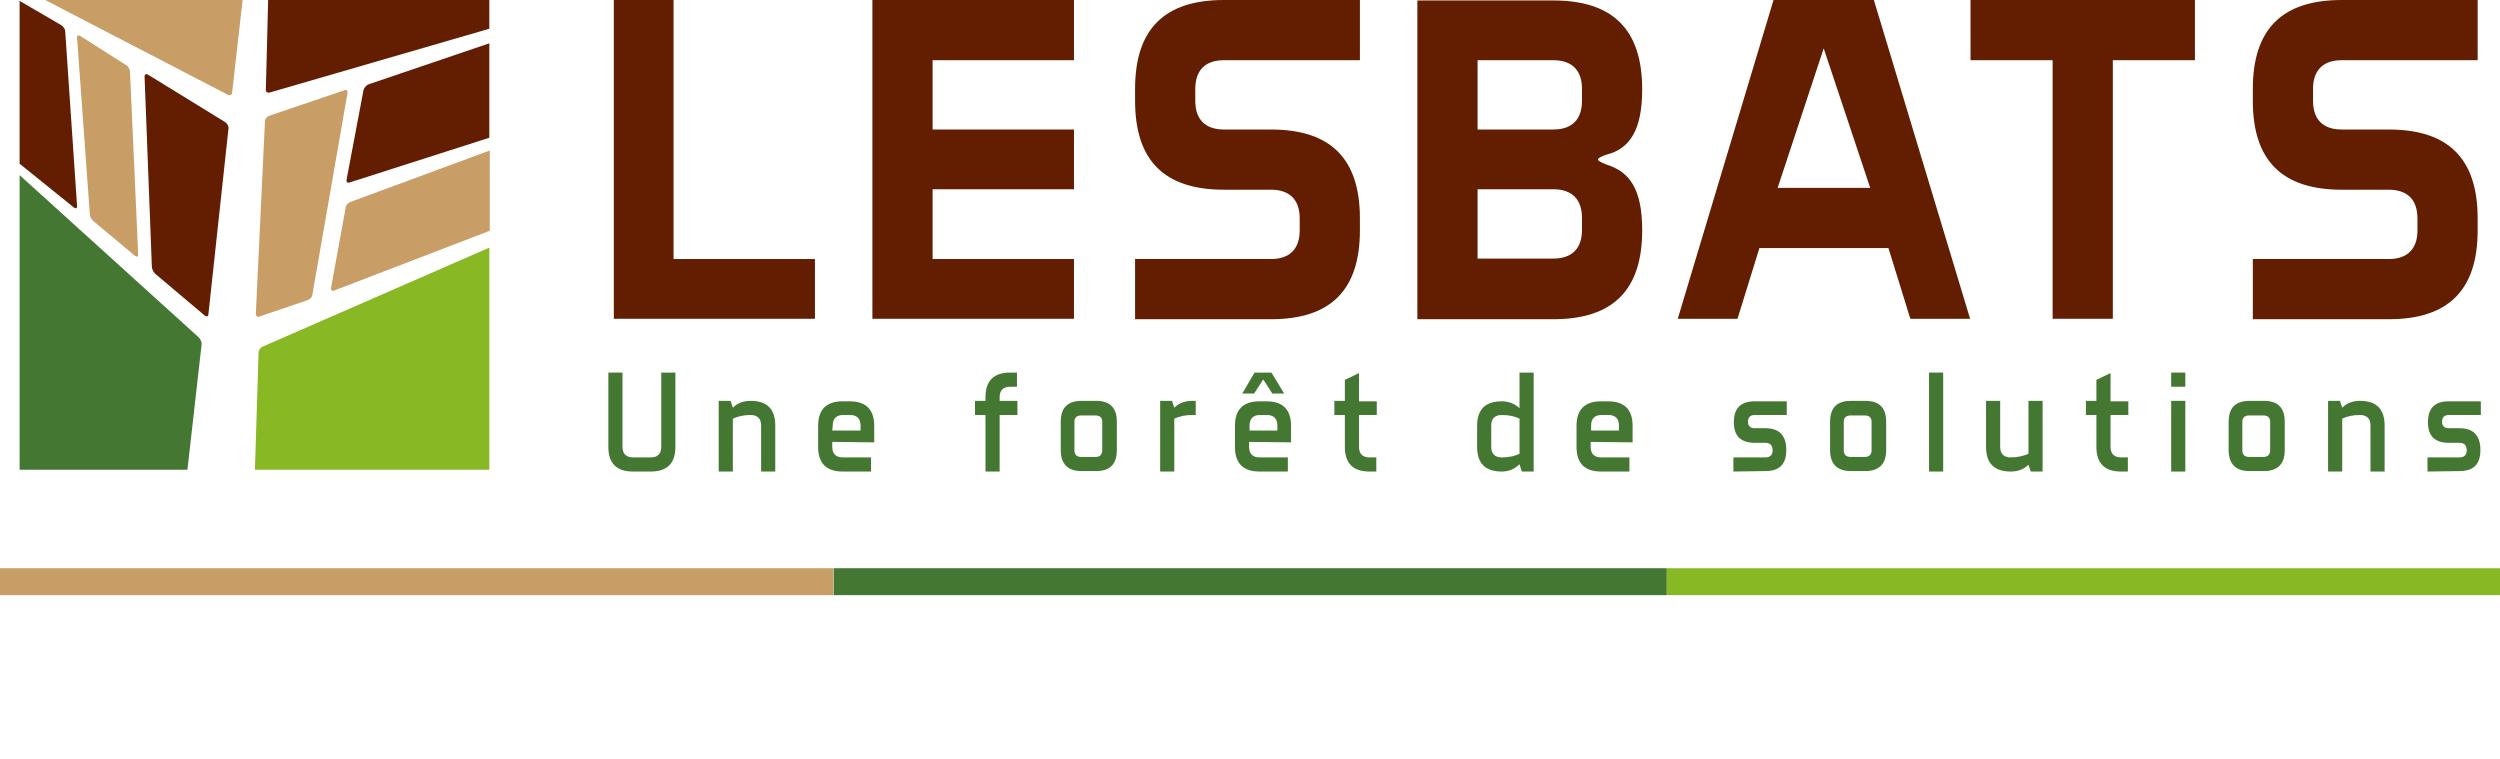
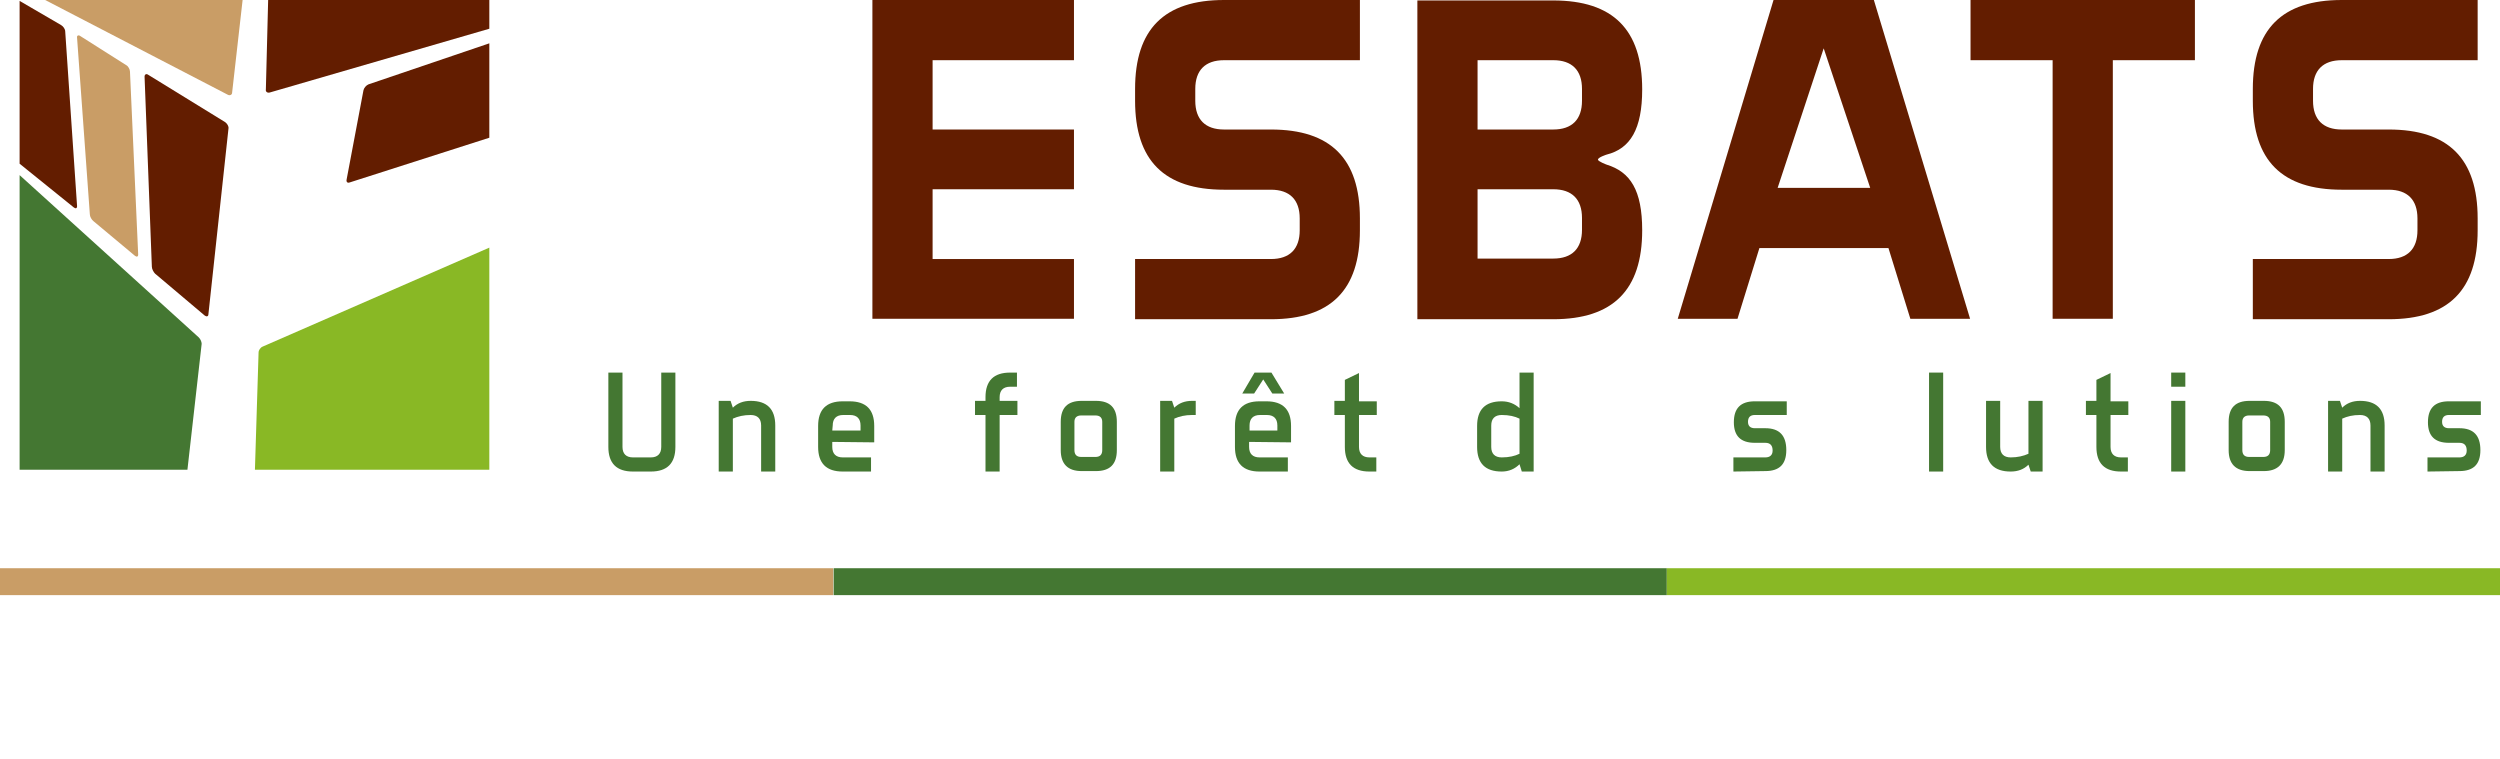
<svg xmlns="http://www.w3.org/2000/svg" version="1.1" id="Capa_1" x="0px" y="0px" viewBox="0 0 548.2 166.5" style="enable-background:new 0 0 548.2 166.5;" xml:space="preserve">
  <style type="text/css">
	.st0{fill:#C99D66;}
	.st1{fill:#447732;}
	.st2{fill:#89B825;}
	.st3{fill:#631D00;}
</style>
  <rect y="124.6" class="st0" width="182.7" height="5.9" />
  <rect x="182.8" y="124.6" class="st1" width="182.7" height="5.9" />
  <rect x="365.5" y="124.6" class="st2" width="182.7" height="5.9" />
  <path class="st1" d="M148.1,81.7V98c0,3.6-1.8,5.4-5.4,5.4h-3.9c-3.6,0-5.4-1.8-5.4-5.4V81.7h3.1V98c0,1.5,0.8,2.3,2.3,2.3h3.9  c1.5,0,2.3-0.8,2.3-2.3V81.7H148.1z" />
  <path class="st1" d="M160.7,103.4h-3.1V87.9h2.6l0.5,1.5c1-1,2.3-1.5,3.9-1.5c3.6,0,5.4,1.8,5.4,5.4v10.1h-3.1V93.3  c0-1.5-0.8-2.3-2.3-2.3s-2.8,0.3-3.9,0.8L160.7,103.4L160.7,103.4z" />
  <path class="st1" d="M182.5,94.4h6.2v-1.1c0-1.5-0.8-2.3-2.3-2.3h-1.5c-1.5,0-2.3,0.8-2.3,2.3L182.5,94.4L182.5,94.4z M182.5,96.9  V98c0,1.5,0.8,2.3,2.3,2.3h6.2v3.1h-6.2c-3.6,0-5.4-1.8-5.4-5.4v-4.6c0-3.6,1.8-5.4,5.4-5.4h1.5c3.6,0,5.4,1.8,5.4,5.4V97  L182.5,96.9L182.5,96.9z" />
  <path class="st1" d="M219.2,87.9h3.9V91h-3.9v12.4h-3.1V91h-2.3v-3.1h2.3v-0.8c0-3.6,1.8-5.4,5.4-5.4h1.5v3.1h-1.5  c-1.5,0-2.3,0.8-2.3,2.3L219.2,87.9L219.2,87.9z" />
  <path class="st1" d="M235.6,98.7c0,1,0.5,1.5,1.5,1.5h3.1c1,0,1.5-0.5,1.5-1.5v-6.2c0-0.9-0.5-1.4-1.5-1.4h-3.1  c-1,0-1.5,0.5-1.5,1.4V98.7z M244.9,98.7c0,3.1-1.5,4.6-4.6,4.6h-3.1c-3.1,0-4.6-1.6-4.6-4.6v-6.2c0-3.1,1.5-4.6,4.6-4.6h3.1  c3.1,0,4.6,1.5,4.6,4.6V98.7z" />
  <path class="st1" d="M257.5,103.4h-3.1V87.9h2.6l0.5,1.5c1-1,2.3-1.5,3.9-1.5h0.8V91h-0.8c-1.5,0-2.8,0.3-3.9,0.8V103.4z" />
  <path class="st1" d="M273.9,94.4h6.2v-1.1c0-1.5-0.8-2.3-2.3-2.3h-1.5c-1.5,0-2.3,0.8-2.3,2.3v1.1H273.9z M275.1,81.7h3.7l2.8,4.6  H279l-2-3.1l-2,3.1h-2.6L275.1,81.7z M273.9,96.9V98c0,1.5,0.8,2.3,2.3,2.3h6.2v3.1h-6.2c-3.6,0-5.4-1.8-5.4-5.4v-4.6  c0-3.6,1.8-5.4,5.4-5.4h1.5c3.6,0,5.4,1.8,5.4,5.4V97L273.9,96.9L273.9,96.9z" />
  <path class="st1" d="M298,98c0,1.5,0.8,2.3,2.3,2.3h1.5v3.1h-1.5c-3.6,0-5.4-1.8-5.4-5.4v-7h-2.3v-3.1h2.3v-4.6l3.1-1.5V88h3.9v3  H298V98z" />
  <path class="st1" d="M333.2,99.5v-7.7c-1-0.5-2.3-0.8-3.9-0.8c-1.5,0-2.3,0.8-2.3,2.3V98c0,1.5,0.8,2.3,2.3,2.3  C330.9,100.3,332.2,100,333.2,99.5 M333.2,81.7h3.1v21.7h-2.6l-0.5-1.6c-1,1-2.3,1.6-3.9,1.6c-3.6,0-5.4-1.8-5.4-5.4v-4.6  c0-3.6,1.8-5.4,5.4-5.4c1.5,0,2.8,0.5,3.9,1.5V81.7z" />
-   <path class="st1" d="M348.8,94.4h6.2v-1.1c0-1.5-0.8-2.3-2.3-2.3h-1.5c-1.5,0-2.3,0.8-2.3,2.3v1.1H348.8z M348.8,96.9V98  c0,1.5,0.8,2.3,2.3,2.3h6.2v3.1h-6.2c-3.6,0-5.4-1.8-5.4-5.4v-4.6c0-3.6,1.8-5.4,5.4-5.4h1.5c3.6,0,5.4,1.8,5.4,5.4V97L348.8,96.9  L348.8,96.9z" />
  <path class="st1" d="M380.1,103.4v-3.1h7c1,0,1.6-0.5,1.6-1.5c0-1.1-0.5-1.7-1.6-1.7h-2.3c-3.1,0-4.6-1.5-4.6-4.5  c0-3.1,1.5-4.6,4.6-4.6h7v3h-7c-1,0-1.5,0.5-1.5,1.5c0,0.9,0.5,1.4,1.5,1.4h2.3c3.1,0,4.6,1.6,4.6,4.8c0,3.1-1.5,4.6-4.6,4.6  L380.1,103.4L380.1,103.4z" />
-   <path class="st1" d="M404.3,98.7c0,1,0.5,1.5,1.5,1.5h3.1c1,0,1.5-0.5,1.5-1.5v-6.2c0-0.9-0.5-1.4-1.5-1.4h-3.1  c-1,0-1.5,0.5-1.5,1.4V98.7z M413.6,98.7c0,3.1-1.6,4.6-4.6,4.6h-3.1c-3.1,0-4.6-1.6-4.6-4.6v-6.2c0-3.1,1.5-4.6,4.6-4.6h3.1  c3.1,0,4.6,1.5,4.6,4.6V98.7z" />
  <rect x="423" y="81.7" class="st1" width="3.1" height="21.7" />
  <path class="st1" d="M444.8,87.9h3.1v15.5h-2.6l-0.5-1.5c-1,1-2.3,1.5-3.9,1.5c-3.6,0-5.4-1.8-5.4-5.4V87.9h3.1V98  c0,1.5,0.8,2.3,2.3,2.3s2.8-0.3,3.9-0.8V87.9z" />
  <path class="st1" d="M462.8,98c0,1.5,0.8,2.3,2.3,2.3h1.5v3.1h-1.5c-3.6,0-5.4-1.8-5.4-5.4v-7h-2.3v-3.1h2.3v-4.6l3.1-1.5V88h3.9v3  h-3.9V98z" />
  <path class="st1" d="M479.2,103.4h-3.1V87.9h3.1V103.4z M479.2,84.8h-3.1v-3.1h3.1V84.8z" />
  <path class="st1" d="M491.7,98.7c0,1,0.5,1.5,1.5,1.5h3.1c1,0,1.5-0.5,1.5-1.5v-6.2c0-0.9-0.5-1.4-1.5-1.4h-3.1  c-1,0-1.5,0.5-1.5,1.4V98.7z M501,98.7c0,3.1-1.6,4.6-4.6,4.6h-3.1c-3.1,0-4.6-1.6-4.6-4.6v-6.2c0-3.1,1.5-4.6,4.6-4.6h3.1  c3.1,0,4.6,1.5,4.6,4.6V98.7z" />
  <path class="st1" d="M513.6,103.4h-3.1V87.9h2.6l0.5,1.5c1-1,2.3-1.5,3.9-1.5c3.6,0,5.4,1.8,5.4,5.4v10.1h-3.1V93.3  c0-1.5-0.8-2.3-2.3-2.3c-1.6,0-2.8,0.3-3.9,0.8L513.6,103.4L513.6,103.4z" />
  <path class="st1" d="M532.3,103.4v-3.1h7c1,0,1.6-0.5,1.6-1.5c0-1.1-0.5-1.7-1.6-1.7H537c-3.1,0-4.6-1.5-4.6-4.5  c0-3.1,1.5-4.6,4.6-4.6h7v3h-7c-1,0-1.5,0.5-1.5,1.5c0,0.9,0.5,1.4,1.5,1.4h2.3c3.1,0,4.6,1.6,4.6,4.8c0,3.1-1.5,4.6-4.6,4.6  L532.3,103.4L532.3,103.4z" />
-   <polygon class="st3" points="134.6,0 134.6,69.9 178.7,69.9 178.7,56.8 147.7,56.8 147.7,0 " />
  <polygon class="st3" points="235.5,13.2 235.5,0 191.3,0 191.3,69.9 235.5,69.9 235.5,56.8 204.5,56.8 204.5,41.5 235.5,41.5   235.5,28.4 204.5,28.4 204.5,13.2 " />
  <path class="st3" d="M298.2,47.9c0-13.1-6.4-19.5-19.5-19.5h-10.3c-4.1,0-6.3-2.2-6.3-6.3v-2.6c0-4.1,2.2-6.3,6.3-6.3h29.8V0h-29.8  c-13.1,0-19.5,6.4-19.5,19.5v2.6c0,13.1,6.4,19.5,19.5,19.5h10.3c4.1,0,6.3,2.2,6.3,6.3v2.6c0,4.1-2.2,6.3-6.3,6.3h-29.8V70h29.8  c13.1,0,19.5-6.4,19.5-19.5V47.9z" />
  <path class="st3" d="M346.9,50.4c0,4.1-2.2,6.3-6.3,6.3H324V41.5h16.6c4.1,0,6.3,2.2,6.3,6.3V50.4z M324,13.2h16.6  c4.1,0,6.3,2.2,6.3,6.3v2.6c0,4.1-2.2,6.3-6.3,6.3H324V13.2z M352.3,36.1c0,0-1.9-0.7-1.9-1.1c0-0.5,1.9-1.1,1.9-1.1  c5.2-1.3,7.8-5.6,7.8-14.3c0-13.1-6.4-19.5-19.5-19.5h-29.8V70h29.8c13.1,0,19.5-6.4,19.5-19.5C360.1,41.7,357.5,37.7,352.3,36.1" />
  <path class="st3" d="M399.9,10.6l10.2,30.6h-20.3L399.9,10.6z M414.1,54.4l4.8,15.5H432L410.9,0h-22l-21,69.9H381l4.8-15.5H414.1z" />
  <polygon class="st3" points="481.3,0 432.1,0 432.1,13.2 450.1,13.2 450.1,69.9 463.3,69.9 463.3,13.2 481.3,13.2 " />
  <path class="st3" d="M543.3,47.9c0-13.1-6.4-19.5-19.5-19.5h-10.3c-4.1,0-6.3-2.2-6.3-6.3v-2.6c0-4.1,2.2-6.3,6.3-6.3h29.8V0h-29.8  C500.4,0,494,6.4,494,19.5v2.6c0,13.1,6.4,19.5,19.5,19.5h10.3c4.1,0,6.3,2.2,6.3,6.3v2.6c0,4.1-2.2,6.3-6.3,6.3H494V70h29.8  c13.1,0,19.5-6.4,19.5-19.5V47.9z" />
-   <path class="st0" d="M59,25.4c-0.5,0.2-0.9,0.7-0.9,1.2l-2,42.2c0,0.5,0.4,0.8,0.8,0.6l10.6-3.6c0.5-0.2,1-0.7,1-1.2l7.7-44.2  c0.1-0.5-0.2-0.8-0.7-0.6L59,25.4z" />
  <path class="st3" d="M32.5,16.4c-0.4-0.3-0.8-0.1-0.8,0.4l1.6,41.7c0,0.5,0.4,1.2,0.7,1.5l10.9,9.2c0.4,0.3,0.8,0.2,0.8-0.3  l4.4-40.7c0.1-0.5-0.3-1.1-0.7-1.4L32.5,16.4z" />
  <path class="st0" d="M17.6,7.9c-0.4-0.3-0.8-0.1-0.7,0.4L19.7,47c0,0.5,0.4,1.2,0.8,1.5l9.1,7.6c0.4,0.3,0.7,0.2,0.7-0.3l-1.8-40.1  c0-0.5-0.4-1.2-0.8-1.4L17.6,7.9z" />
-   <path class="st3" d="M16.2,45.5c0.4,0.3,0.7,0.2,0.7-0.3L14.3,6.9c0-0.5-0.4-1.1-0.9-1.4L4.3,0.2v35.7L16.2,45.5z" />
+   <path class="st3" d="M16.2,45.5c0.4,0.3,0.7,0.2,0.7-0.3L14.3,6.9c0-0.5-0.4-1.1-0.9-1.4L4.3,0.2v35.7z" />
  <path class="st0" d="M50.9,20.3L53.2,0H9.9L50,20.8C50.4,21,50.9,20.8,50.9,20.3" />
  <path class="st3" d="M59.1,20.3l48.2-14V0H58.8l-0.5,19.6C58.2,20.1,58.6,20.4,59.1,20.3" />
  <path class="st3" d="M79.7,19.8L76,39.4c-0.1,0.5,0.2,0.8,0.7,0.6l30.6-9.8V9.5l-26.5,9C80.3,18.7,79.8,19.3,79.7,19.8" />
-   <path class="st0" d="M76.8,44.3c-0.5,0.2-1,0.7-1,1.2l-3.2,17.6c-0.1,0.5,0.2,0.8,0.7,0.6l34.1-13.1V33L76.8,44.3z" />
  <path class="st2" d="M107.3,54.3L57.6,76c-0.5,0.2-0.9,0.8-0.9,1.3L55.9,103h51.4V54.3z" />
  <path class="st1" d="M41.1,103l3.1-27.4c0.1-0.5-0.2-1.2-0.6-1.6L4.3,38.4V103H41.1z" />
</svg>